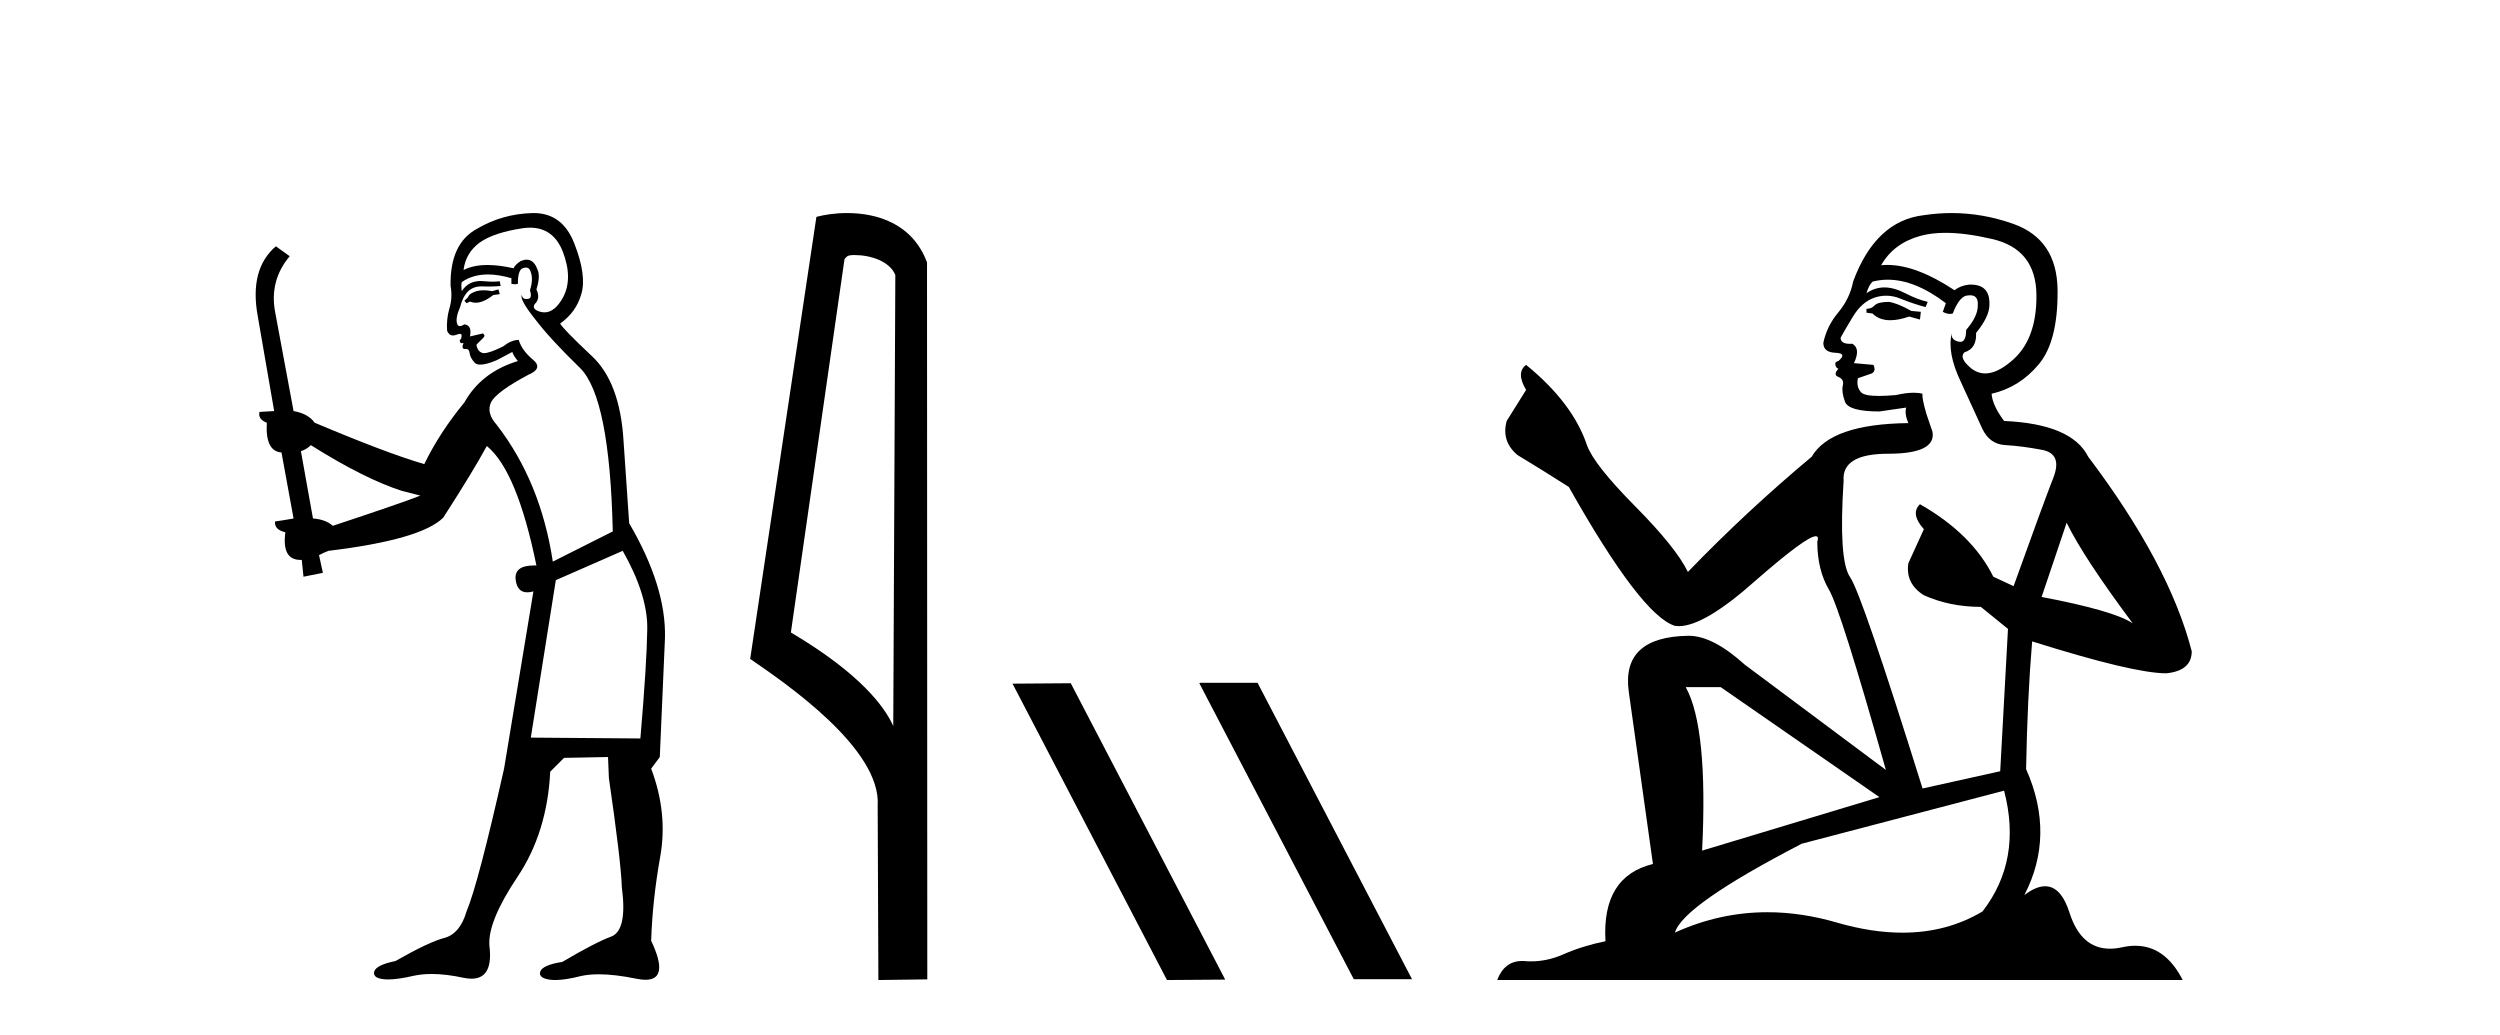
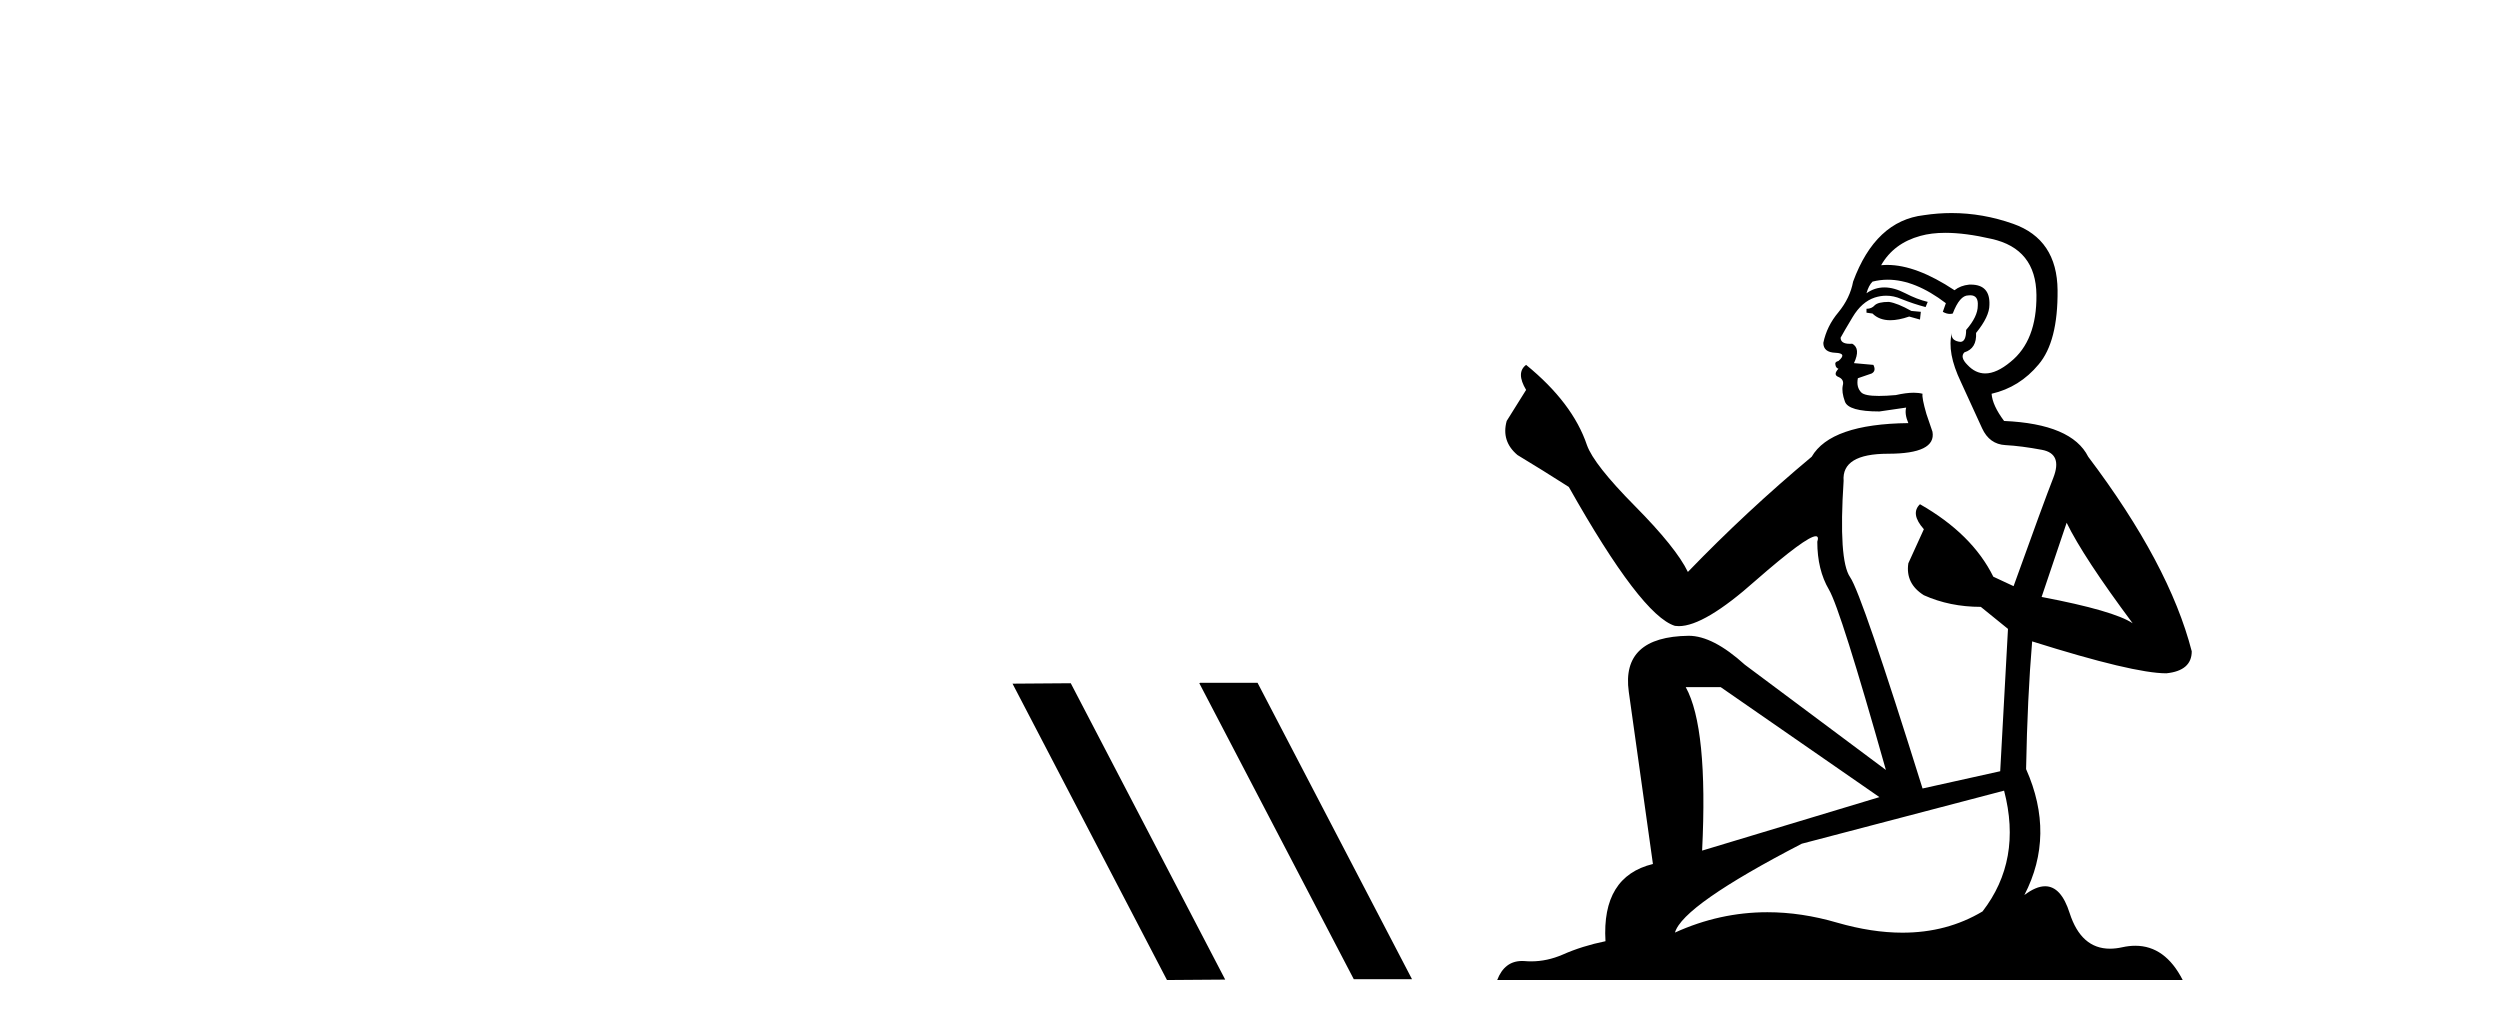
<svg xmlns="http://www.w3.org/2000/svg" width="99.0" height="41.0">
-   <path d="M 19.739 11.461 L 19.483 11.53 Q 19.304 11.495 19.15 11.495 Q 18.996 11.495 18.868 11.53 Q 18.612 11.615 18.56 11.717 Q 18.509 11.82 18.39 11.905 L 18.475 12.008 L 18.612 11.94 Q 18.719 11.988 18.84 11.988 Q 19.144 11.988 19.534 11.683 L 19.79 11.649 L 19.739 11.461 ZM 20.988 9.016 Q 21.911 9.016 22.284 9.958 Q 22.694 11.017 22.301 11.769 Q 21.973 12.37 21.558 12.37 Q 21.454 12.37 21.345 12.332 Q 21.054 12.23 21.174 12.042 Q 21.413 11.82 21.242 11.461 Q 21.413 10.915 21.277 10.658 Q 21.139 10.283 20.855 10.283 Q 20.751 10.283 20.627 10.334 Q 20.405 10.47 20.337 10.624 Q 19.764 10.494 19.307 10.494 Q 18.743 10.494 18.356 10.693 Q 18.441 10.009 19.005 9.599 Q 19.568 9.206 20.713 9.036 Q 20.856 9.016 20.988 9.016 ZM 12.309 17.628 Q 14.427 18.96 15.913 19.438 L 16.647 19.626 Q 15.913 19.917 13.18 20.822 Q 12.889 20.566 12.394 20.532 L 11.916 17.867 Q 12.138 17.799 12.309 17.628 ZM 20.827 10.595 Q 20.971 10.595 21.02 10.778 Q 21.123 11.068 20.986 11.495 Q 21.089 11.82 20.901 11.837 Q 20.869 11.842 20.842 11.842 Q 20.69 11.842 20.662 11.683 L 20.662 11.683 Q 20.576 11.871 21.191 12.64 Q 21.789 13.426 22.968 14.57 Q 24.146 15.732 24.266 21.044 L 21.891 22.24 Q 21.413 19.08 19.671 16.825 Q 19.244 16.347 19.449 15.92 Q 19.671 15.51 20.918 14.843 Q 21.533 14.587 21.089 14.228 Q 20.662 13.87 20.542 13.46 Q 20.252 13.46 19.927 13.716 Q 19.391 13.984 19.169 13.984 Q 19.123 13.984 19.09 13.972 Q 18.902 13.904 18.868 13.648 L 19.124 13.391 Q 19.244 13.289 19.124 13.204 L 18.612 13.323 Q 18.697 12.879 18.39 12.845 Q 18.282 12.914 18.212 12.914 Q 18.127 12.914 18.099 12.811 Q 18.031 12.589 18.219 12.162 Q 18.321 11.752 18.543 11.53 Q 18.748 11.34 19.07 11.34 Q 19.097 11.34 19.124 11.342 Q 19.244 11.347 19.361 11.347 Q 19.597 11.347 19.825 11.325 L 19.79 11.137 Q 19.662 11.154 19.513 11.154 Q 19.363 11.154 19.193 11.137 Q 19.113 11.128 19.039 11.128 Q 18.54 11.128 18.287 11.53 Q 18.253 11.273 18.287 11.171 Q 18.719 10.869 19.323 10.869 Q 19.745 10.869 20.252 11.017 L 20.252 11.239 Q 20.328 11.256 20.393 11.256 Q 20.457 11.256 20.508 11.239 Q 20.508 10.693 20.696 10.624 Q 20.769 10.595 20.827 10.595 ZM 24.659 21.813 Q 25.649 23.555 25.632 24.905 Q 25.615 26.254 25.359 29.243 L 21.02 29.209 L 22.011 22.974 L 24.659 21.813 ZM 21.135 8.437 Q 21.103 8.437 21.072 8.438 Q 19.893 8.472 18.902 9.053 Q 17.809 9.633 17.843 11.325 Q 17.928 11.786 17.792 12.23 Q 17.672 12.657 17.706 13.101 Q 17.78 13.284 17.94 13.284 Q 18.004 13.284 18.082 13.255 Q 18.162 13.22 18.21 13.22 Q 18.326 13.22 18.253 13.426 Q 18.185 13.46 18.219 13.545 Q 18.242 13.591 18.295 13.591 Q 18.321 13.591 18.356 13.579 L 18.356 13.579 Q 18.259 13.82 18.404 13.82 Q 18.413 13.82 18.424 13.819 Q 18.438 13.817 18.451 13.817 Q 18.579 13.817 18.595 13.972 Q 18.612 14.16 18.8 14.365 Q 18.873 14.439 19.024 14.439 Q 19.256 14.439 19.671 14.263 L 20.286 13.938 Q 20.337 14.092 20.508 14.297 Q 19.056 14.741 18.39 15.937 Q 17.416 17.115 16.801 18.379 Q 15.332 17.952 12.462 16.74 Q 12.206 16.381 11.625 16.278 L 10.891 12.332 Q 10.669 11.102 11.472 10.146 L 10.925 9.753 Q 9.866 10.658 10.207 12.52 L 10.857 16.278 L 10.276 16.312 Q 10.207 16.603 10.566 16.74 Q 10.498 17.867 11.147 17.918 L 11.625 20.532 Q 11.249 20.6 10.891 20.651 Q 10.857 20.976 11.301 21.078 Q 11.151 22.173 11.903 22.173 Q 11.926 22.173 11.95 22.172 L 12.018 22.838 L 12.787 22.684 L 12.633 21.984 Q 12.821 21.881 13.009 21.813 Q 16.681 21.369 17.553 20.498 Q 18.731 18.67 19.278 17.662 Q 20.474 18.636 21.242 22.394 Q 21.195 22.392 21.15 22.392 Q 20.342 22.392 20.422 22.974 Q 20.489 23.456 20.88 23.456 Q 20.989 23.456 21.123 23.419 L 21.123 23.419 L 19.961 30.439 Q 18.936 35 18.475 36.093 Q 18.219 36.964 17.621 37.135 Q 17.006 37.289 15.657 38.058 Q 14.905 38.211 14.82 38.468 Q 14.751 38.724 15.178 38.775 Q 15.266 38.786 15.372 38.786 Q 15.76 38.786 16.391 38.639 Q 16.712 38.57 17.094 38.57 Q 17.665 38.57 18.373 38.724 Q 18.535 38.756 18.672 38.756 Q 19.543 38.756 19.38 37.443 Q 19.312 36.486 20.491 34.727 Q 21.669 32.967 21.789 30.559 L 22.336 30.012 L 24.078 29.978 L 24.112 30.815 Q 24.59 34.095 24.625 35.137 Q 24.847 36.828 24.215 37.084 Q 23.565 37.323 22.267 38.092 Q 21.499 38.211 21.396 38.468 Q 21.311 38.724 21.755 38.792 Q 21.862 38.809 21.992 38.809 Q 22.383 38.809 22.985 38.656 Q 23.3 38.582 23.71 38.582 Q 24.345 38.582 25.205 38.758 Q 25.405 38.799 25.561 38.799 Q 26.521 38.799 25.786 37.255 Q 25.837 35.649 26.145 33.924 Q 26.452 32.199 25.786 30.439 L 26.128 29.978 L 26.333 25.263 Q 26.384 23.231 24.915 20.72 Q 24.847 19.797 24.693 17.474 Q 24.556 15.134 23.429 14.092 Q 22.301 13.033 22.182 12.811 Q 22.814 12.367 23.019 11.649 Q 23.241 10.915 22.746 9.651 Q 22.28 8.437 21.135 8.437 Z" style="fill:#000000;stroke:none" />
-   <path d="M 33.843 10.1 C 34.467 10.1 35.232 10.34 35.455 10.89 L 35.373 28.751 L 35.373 28.751 C 35.056 28.034 34.115 26.699 31.319 25.046 L 33.442 10.263 C 33.541 10.157 33.539 10.1 33.843 10.1 ZM 35.373 28.751 L 35.373 28.751 C 35.373 28.751 35.373 28.751 35.373 28.751 L 35.373 28.751 L 35.373 28.751 ZM 33.546 8.437 C 33.067 8.437 32.636 8.505 32.33 8.588 L 29.707 26.094 C 31.095 27.044 34.908 29.648 34.756 31.91 L 34.784 38.809 L 36.721 38.783 L 36.71 10.393 C 36.134 8.837 34.703 8.437 33.546 8.437 Z" style="fill:#000000;stroke:none" />
  <path d="M 47.527 27.039 L 47.493 27.056 L 53.609 38.775 L 55.915 38.775 L 49.799 27.039 ZM 42.402 27.056 L 40.096 27.073 L 46.212 38.809 L 48.518 38.792 L 42.402 27.056 Z" style="fill:#000000;stroke:none" />
  <path d="M 74.801 11.955 Q 74.374 11.955 74.237 12.091 Q 74.118 12.228 73.913 12.228 L 73.913 12.382 L 74.152 12.416 Q 74.417 12.681 74.856 12.681 Q 75.182 12.681 75.604 12.535 L 76.031 12.655 L 76.065 12.348 L 75.689 12.313 Q 75.143 12.006 74.801 11.955 ZM 77.038 9.22 Q 77.827 9.22 78.867 9.46 Q 80.626 9.853 80.643 11.681 Q 80.66 13.492 79.618 14.329 Q 79.067 14.788 78.615 14.788 Q 78.226 14.788 77.91 14.449 Q 77.603 14.141 77.79 13.953 Q 78.286 13.8 78.252 13.185 Q 78.781 12.535 78.781 12.074 Q 78.814 11.27 78.043 11.27 Q 78.011 11.27 77.978 11.271 Q 77.637 11.305 77.398 11.493 Q 75.886 10.491 74.737 10.491 Q 74.613 10.491 74.493 10.503 L 74.493 10.503 Q 74.989 9.631 76.048 9.341 Q 76.48 9.22 77.038 9.22 ZM 81.839 20.701 Q 82.505 22.068 84.453 24.682 Q 83.718 24.186 80.848 23.639 L 81.839 20.701 ZM 74.756 11.076 Q 75.834 11.076 77.056 12.006 L 76.936 12.348 Q 77.08 12.431 77.215 12.431 Q 77.273 12.431 77.329 12.416 Q 77.603 11.698 77.944 11.698 Q 77.985 11.693 78.022 11.693 Q 78.351 11.693 78.32 12.108 Q 78.32 12.535 77.859 13.065 Q 77.859 13.538 77.629 13.538 Q 77.593 13.538 77.551 13.526 Q 77.244 13.458 77.295 13.185 L 77.295 13.185 Q 77.09 13.953 77.654 15.132 Q 78.2 16.328 78.491 16.96 Q 78.781 17.592 79.413 17.626 Q 80.045 17.66 80.865 17.814 Q 81.685 17.968 81.31 18.925 Q 80.934 19.881 79.738 23.212 L 78.935 22.837 Q 78.098 21.145 76.031 19.967 L 76.031 19.967 Q 75.638 20.342 76.185 20.957 L 75.57 22.307 Q 75.45 23.11 76.185 23.571 Q 77.21 24.032 78.44 24.032 L 79.516 24.904 L 79.208 30.541 L 76.133 31.224 Q 73.725 23.52 73.263 22.854 Q 72.802 22.187 73.007 19.044 Q 72.922 17.968 74.767 17.968 Q 76.68 17.968 76.526 17.097 L 76.287 16.396 Q 76.099 15.747 76.133 15.593 Q 75.983 15.552 75.784 15.552 Q 75.484 15.552 75.074 15.645 Q 74.687 15.679 74.406 15.679 Q 73.844 15.679 73.708 15.542 Q 73.503 15.337 73.571 14.978 L 74.118 14.79 Q 74.306 14.688 74.186 14.449 L 73.417 14.38 Q 73.691 13.8 73.349 13.612 Q 73.298 13.615 73.252 13.615 Q 72.888 13.615 72.888 13.373 Q 73.007 13.15 73.366 12.553 Q 73.725 11.955 74.237 11.784 Q 74.467 11.71 74.694 11.71 Q 74.99 11.71 75.279 11.835 Q 75.792 12.04 76.253 12.16 L 76.338 11.955 Q 75.911 11.852 75.45 11.613 Q 75.006 11.382 74.622 11.382 Q 74.237 11.382 73.913 11.613 Q 73.998 11.305 74.152 11.152 Q 74.448 11.076 74.756 11.076 ZM 68.139 27.21 L 74.425 31.566 L 67.404 33.684 Q 67.643 28.816 66.755 27.21 ZM 79.362 31.31 Q 80.08 34.06 78.508 36.093 Q 77.1 36.934 75.338 36.934 Q 74.128 36.934 72.751 36.537 Q 71.34 36.124 69.988 36.124 Q 68.1 36.124 66.328 36.93 Q 66.635 35.854 71.35 33.411 L 79.362 31.31 ZM 77.284 8.437 Q 76.737 8.437 76.185 8.521 Q 74.271 8.743 73.383 11.152 Q 73.263 11.801 72.802 12.365 Q 72.341 12.911 72.204 13.578 Q 72.204 13.953 72.683 13.97 Q 73.161 13.988 72.802 14.295 Q 72.648 14.329 72.683 14.449 Q 72.7 14.568 72.802 14.603 Q 72.58 14.842 72.802 14.927 Q 73.041 15.03 72.973 15.269 Q 72.922 15.525 73.058 15.901 Q 73.195 16.294 74.425 16.294 L 75.484 16.14 L 75.484 16.14 Q 75.416 16.396 75.57 16.755 Q 72.495 16.789 71.743 18.087 Q 69.164 20.24 66.84 22.649 Q 66.379 21.692 64.739 20.035 Q 63.116 18.395 62.843 17.626 Q 62.279 15.952 60.434 14.449 Q 60.024 14.756 60.434 15.44 L 59.665 16.67 Q 59.443 17.472 60.092 18.019 Q 61.083 18.617 62.125 19.283 Q 64.995 24.374 66.328 24.784 Q 66.401 24.795 66.482 24.795 Q 67.496 24.795 69.522 22.99 Q 71.531 21.235 71.905 21.235 Q 72.036 21.235 71.965 21.453 Q 71.965 22.563 72.426 23.349 Q 72.888 24.135 74.681 30.49 L 69.095 26.322 Q 67.831 25.177 66.874 25.177 Q 64.192 25.211 64.5 27.398 L 65.456 34.214 Q 63.424 34.709 63.577 37.272 Q 62.655 37.46 61.886 37.801 Q 61.265 38.07 60.633 38.07 Q 60.499 38.07 60.366 38.058 Q 60.32 38.055 60.275 38.055 Q 59.578 38.055 59.289 38.809 L 86.435 38.809 Q 85.742 37.452 84.558 37.452 Q 84.311 37.452 84.043 37.511 Q 83.785 37.568 83.554 37.568 Q 82.414 37.568 81.959 36.161 Q 81.622 35.096 80.987 35.096 Q 80.625 35.096 80.165 35.444 Q 81.395 33.069 80.233 30.456 Q 80.285 27.62 80.473 25.399 Q 84.487 26.663 85.785 26.663 Q 86.793 26.561 86.793 25.792 Q 85.905 22.341 82.693 18.087 Q 82.044 16.789 79.362 16.67 Q 78.901 16.055 78.867 15.593 Q 79.977 15.337 80.729 14.432 Q 81.498 13.526 81.48 11.493 Q 81.463 9.478 79.721 8.863 Q 78.515 8.437 77.284 8.437 Z" style="fill:#000000;stroke:none" />
</svg>